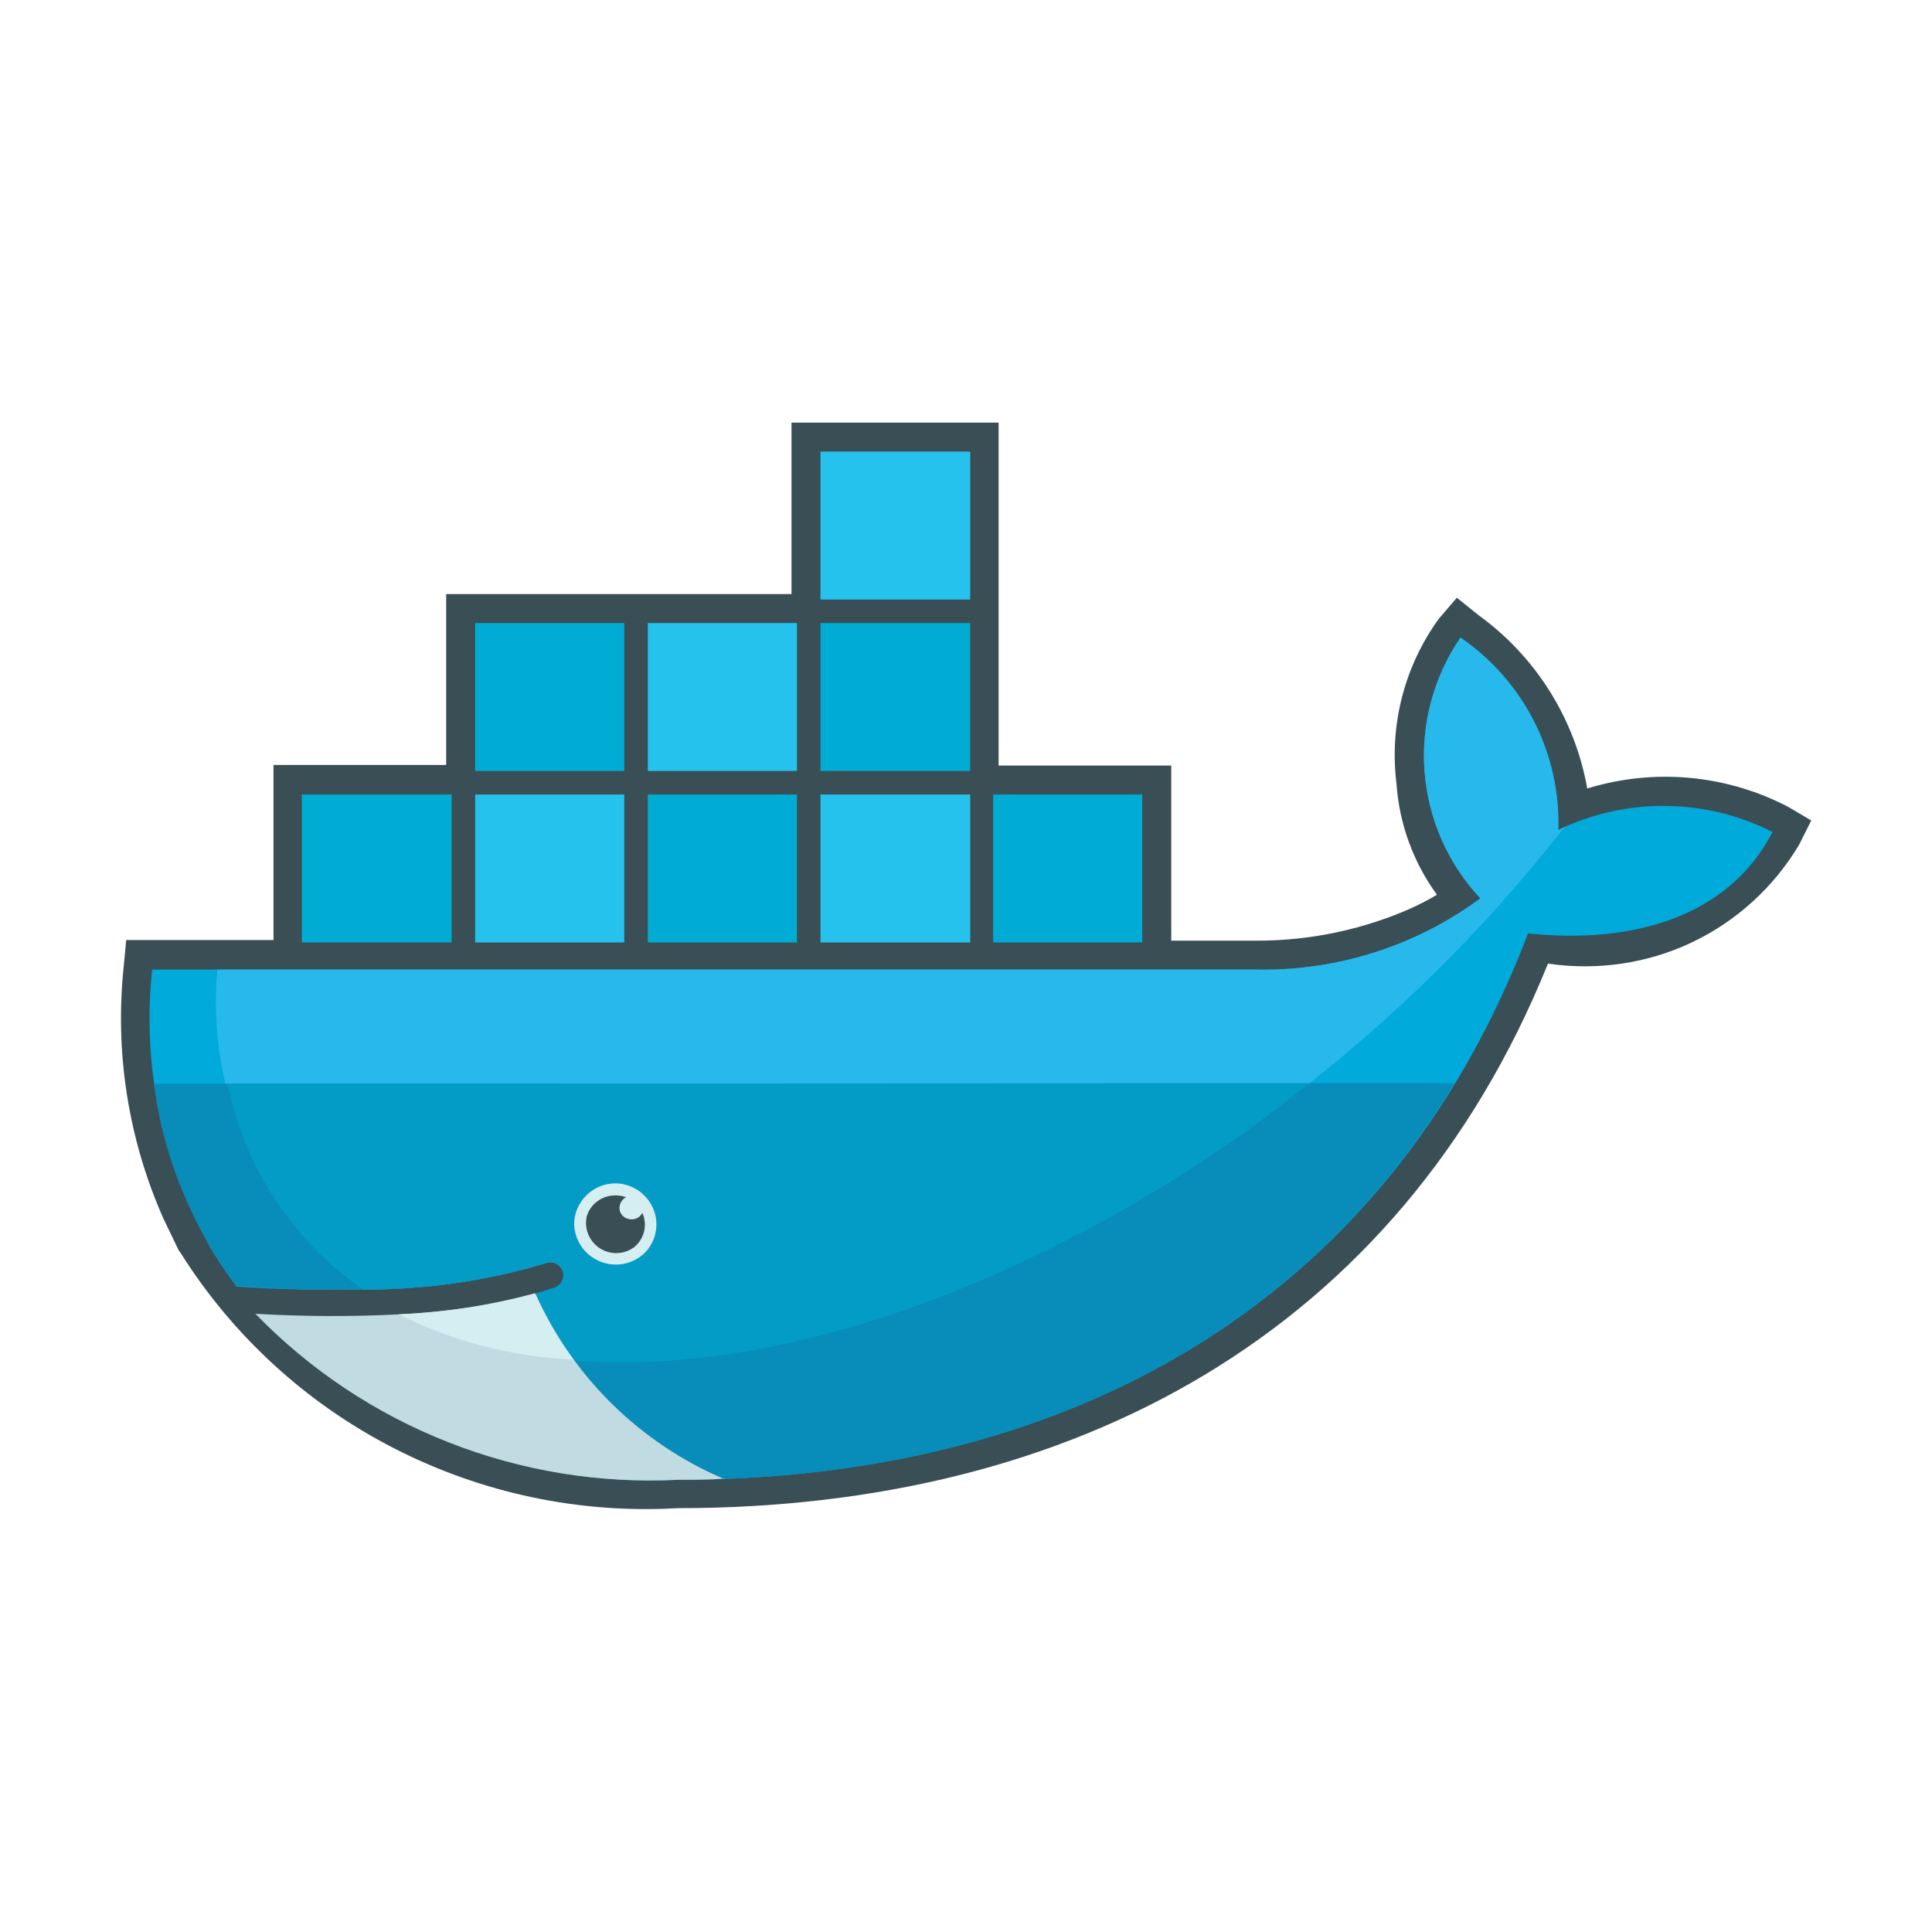
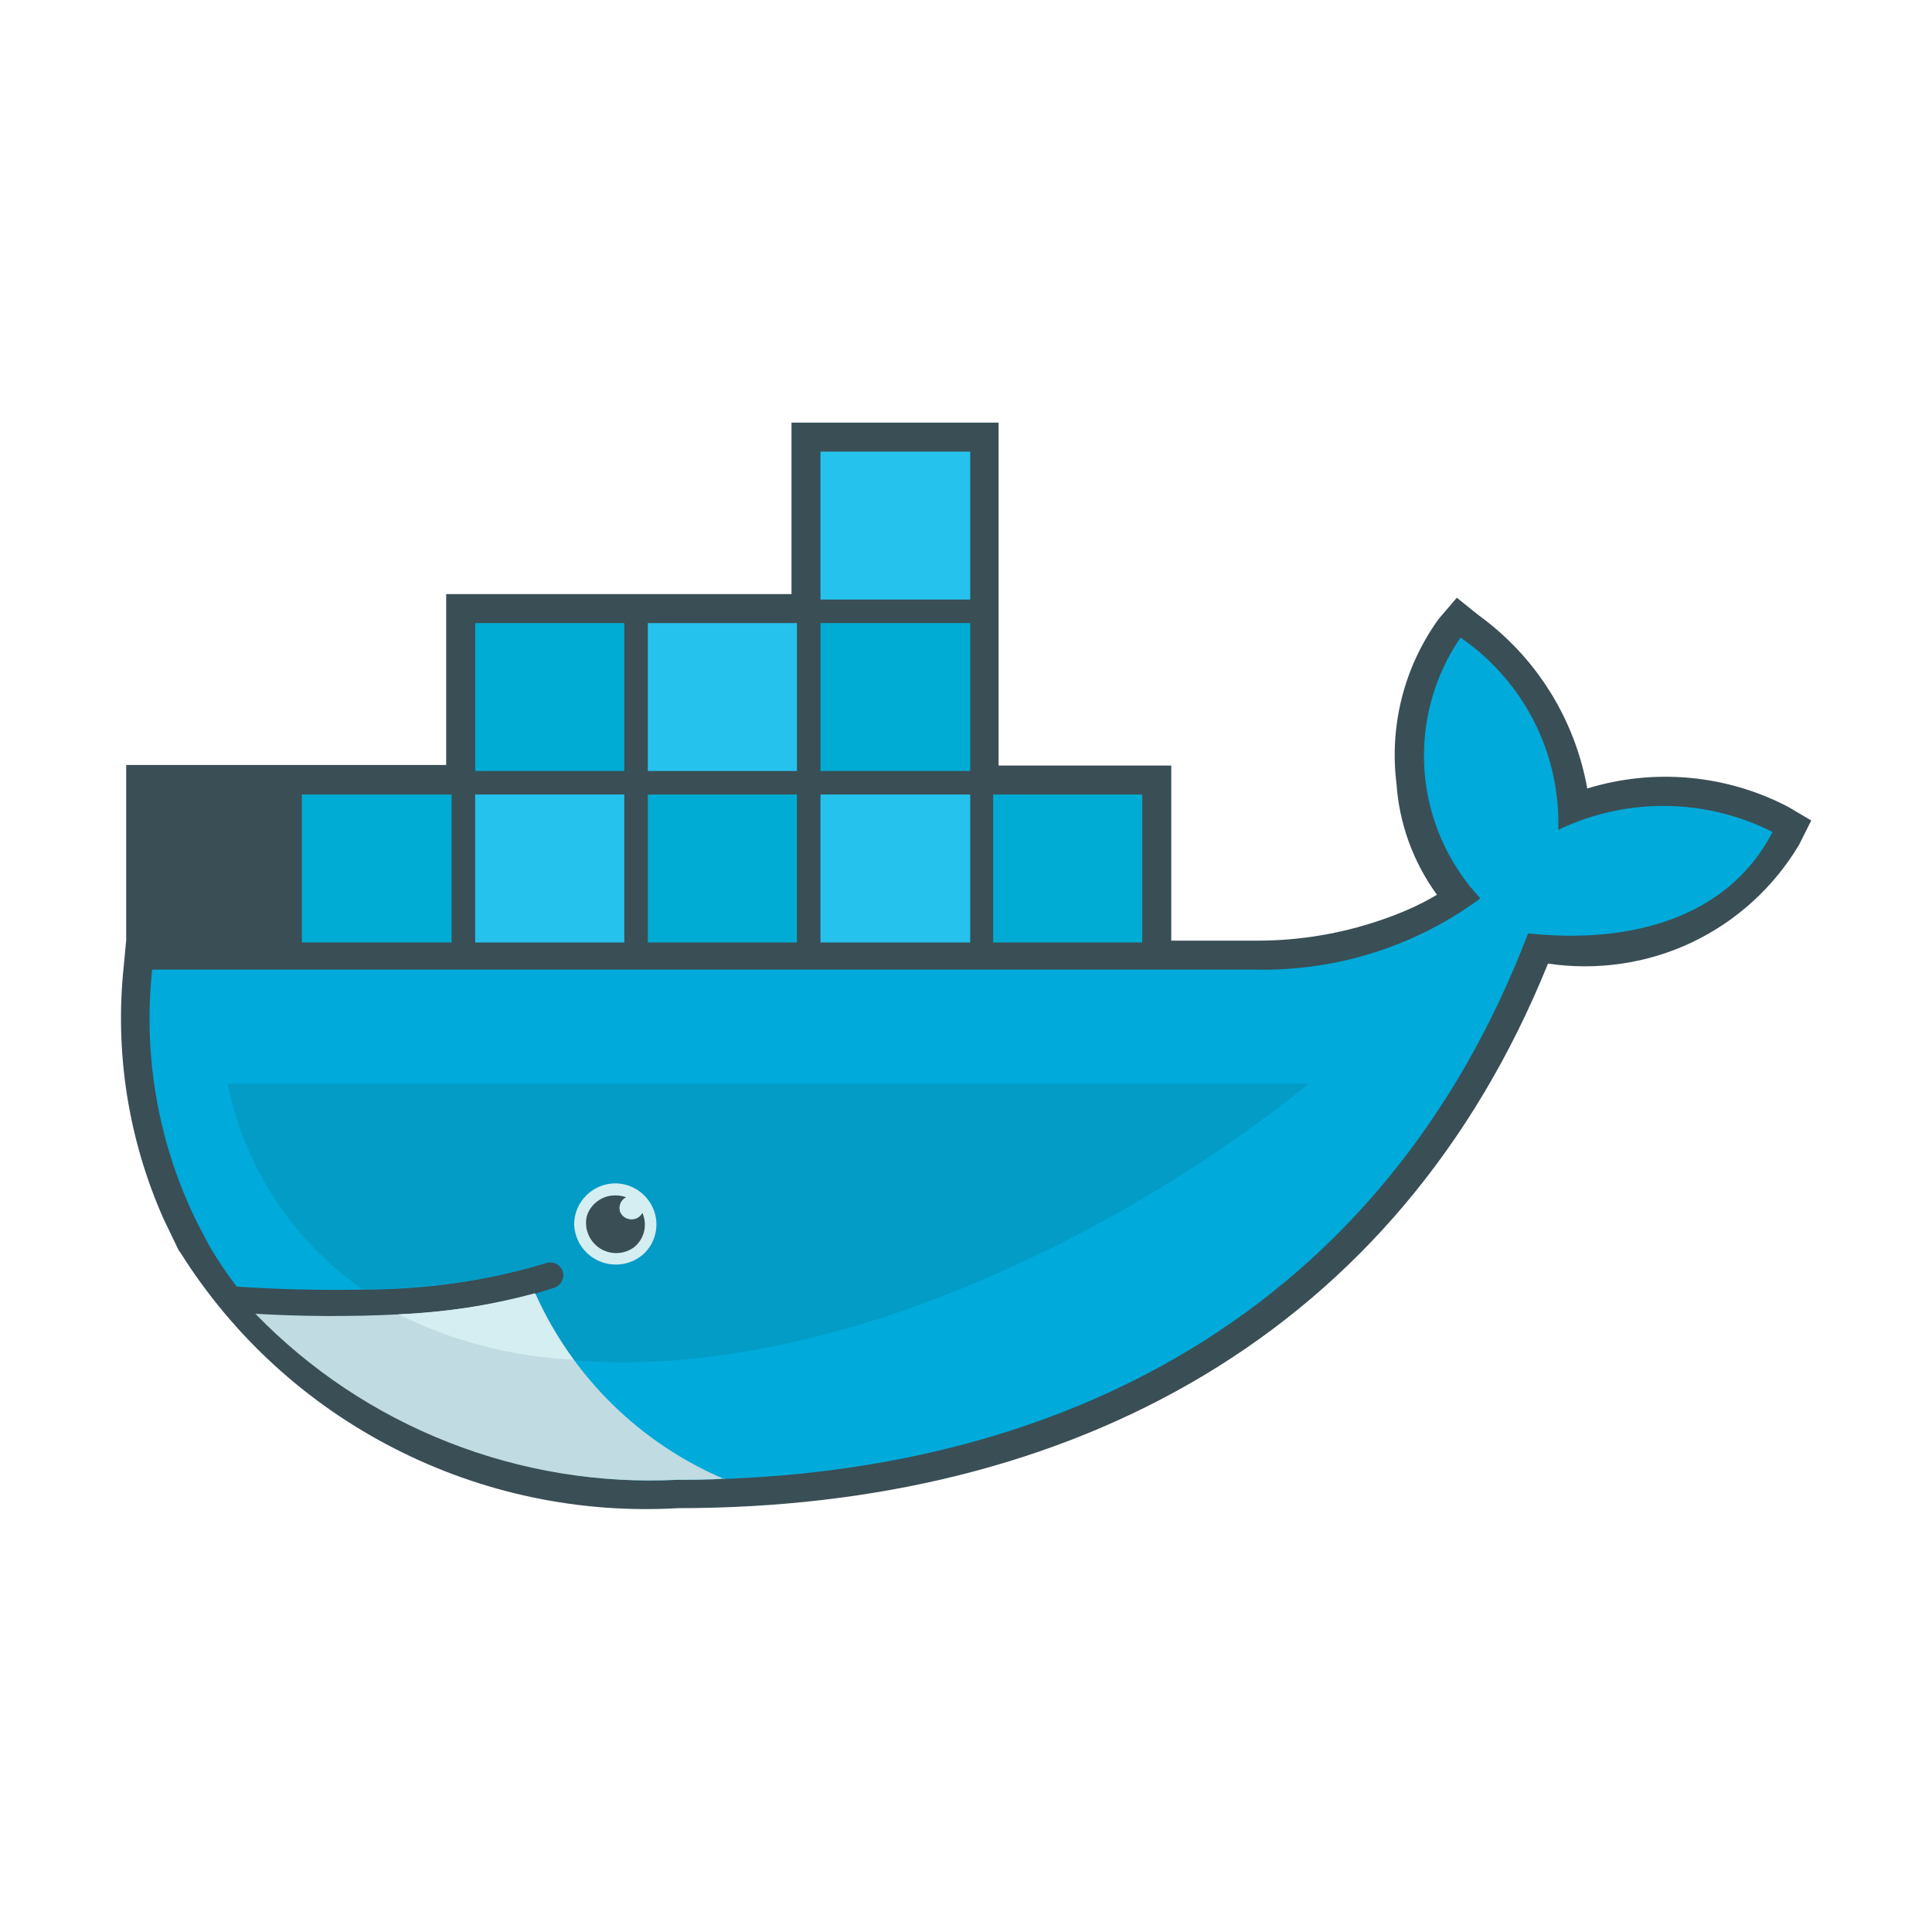
<svg xmlns="http://www.w3.org/2000/svg" width="50" height="50" viewBox="0 0 50 50" fill="none">
-   <path d="M25.844 19.812H30.312V24.344H32.578C33.636 24.34 34.685 24.166 35.688 23.828C36.203 23.656 36.719 23.438 37.188 23.156C36.575 22.315 36.212 21.319 36.141 20.281C35.953 18.772 36.344 17.248 37.234 16.016L37.703 15.469L38.266 15.922C39.749 16.995 40.757 18.603 41.078 20.406C42.802 19.876 44.665 20.044 46.266 20.875L46.875 21.234L46.562 21.859C45.907 22.96 44.939 23.842 43.781 24.391C42.625 24.938 41.328 25.125 40.062 24.938C36.188 34.516 27.766 39.031 17.547 39.031C15.005 39.18 12.469 38.646 10.203 37.484C7.937 36.326 6.026 34.577 4.672 32.422L4.625 32.359L4.234 31.547C3.321 29.493 2.965 27.235 3.203 25L3.266 24.328H7.078V19.797H11.547V15.375H20.484V10.938H25.844V19.812Z" fill="#3A4E55" />
+   <path d="M25.844 19.812H30.312V24.344H32.578C33.636 24.34 34.685 24.166 35.688 23.828C36.203 23.656 36.719 23.438 37.188 23.156C36.575 22.315 36.212 21.319 36.141 20.281C35.953 18.772 36.344 17.248 37.234 16.016L37.703 15.469L38.266 15.922C39.749 16.995 40.757 18.603 41.078 20.406C42.802 19.876 44.665 20.044 46.266 20.875L46.875 21.234L46.562 21.859C45.907 22.96 44.939 23.842 43.781 24.391C42.625 24.938 41.328 25.125 40.062 24.938C36.188 34.516 27.766 39.031 17.547 39.031C15.005 39.18 12.469 38.646 10.203 37.484C7.937 36.326 6.026 34.577 4.672 32.422L4.625 32.359L4.234 31.547C3.321 29.493 2.965 27.235 3.203 25L3.266 24.328V19.797H11.547V15.375H20.484V10.938H25.844V19.812Z" fill="#3A4E55" />
  <path d="M40.328 21.484C40.359 20.509 40.144 19.542 39.703 18.672C39.259 17.8 38.604 17.053 37.797 16.5C37.102 17.516 36.774 18.738 36.867 19.966C36.961 21.193 37.471 22.352 38.312 23.25C36.653 24.473 34.639 25.121 32.578 25.094H3.938C3.694 27.36 4.106 29.649 5.125 31.688L5.438 32.281C5.656 32.641 5.875 32.969 6.125 33.297C7.207 33.37 8.291 33.396 9.375 33.375C10.984 33.375 12.594 33.156 14.125 32.688C14.21 32.657 14.303 32.661 14.385 32.699C14.467 32.737 14.531 32.806 14.562 32.891C14.593 32.976 14.589 33.069 14.551 33.151C14.513 33.233 14.444 33.297 14.359 33.328L13.859 33.484C12.789 33.782 11.688 33.96 10.578 34.016H10.469L10.312 34.047C9.766 34.072 9.219 34.082 8.672 34.078L6.75 34.031H6.734C8.122 35.468 9.8 36.592 11.656 37.328C13.524 38.065 15.526 38.395 17.531 38.297C27.422 38.297 35.812 33.938 39.547 24.156C42.188 24.438 44.719 23.766 45.875 21.531C45.014 21.096 44.064 20.865 43.099 20.857C42.134 20.849 41.181 21.063 40.312 21.484H40.328Z" fill="#00AADA" />
-   <path d="M40.328 21.484C40.359 20.509 40.144 19.542 39.703 18.672C39.259 17.8 38.604 17.053 37.797 16.5C37.102 17.516 36.774 18.738 36.867 19.966C36.961 21.193 37.471 22.352 38.313 23.25C36.653 24.473 34.64 25.121 32.578 25.094H5.625C5.48 26.677 5.749 28.271 6.406 29.719C7.064 31.173 8.087 32.433 9.375 33.375C10.984 33.375 12.594 33.156 14.125 32.688C14.21 32.657 14.304 32.661 14.385 32.699C14.467 32.737 14.531 32.806 14.563 32.891C14.593 32.976 14.589 33.069 14.551 33.151C14.513 33.233 14.444 33.297 14.359 33.328L13.859 33.484C12.758 33.793 11.627 33.982 10.484 34.047L10.453 34C13.813 35.719 18.703 35.719 24.297 33.578C30.681 31.02 36.272 26.814 40.5 21.391L40.344 21.484" fill="#27B9EC" />
-   <path d="M3.984 28.047C4.141 29.312 4.531 30.547 5.125 31.688L5.438 32.281C5.656 32.625 5.875 32.969 6.125 33.281C7.206 33.36 8.291 33.391 9.375 33.375C10.984 33.385 12.585 33.154 14.125 32.688C14.21 32.657 14.303 32.661 14.385 32.699C14.467 32.737 14.531 32.806 14.562 32.891C14.593 32.976 14.589 33.069 14.551 33.151C14.513 33.233 14.444 33.297 14.359 33.328L13.859 33.484C12.766 33.797 11.625 33.953 10.484 34.031H10.312C9.116 34.102 7.916 34.102 6.719 34.031C8.113 35.463 9.796 36.581 11.656 37.312C13.523 38.053 15.525 38.388 17.531 38.297C26 38.297 33.375 35.094 37.641 28.031L3.984 28.047Z" fill="#088CB9" />
  <path d="M5.891 28.047C6.325 30.2 7.573 32.103 9.375 33.359C10.983 33.375 12.584 33.148 14.125 32.688C14.21 32.657 14.303 32.661 14.385 32.699C14.467 32.737 14.531 32.806 14.562 32.891C14.577 32.934 14.583 32.979 14.58 33.025C14.577 33.07 14.565 33.114 14.544 33.155C14.524 33.196 14.496 33.232 14.461 33.262C14.427 33.291 14.387 33.314 14.344 33.328L13.859 33.484C12.752 33.787 11.615 33.97 10.469 34.031C13.828 35.75 18.703 35.719 24.312 33.578C27.761 32.228 30.985 30.363 33.875 28.047H5.891Z" fill="#039CC7" />
  <path d="M11.062 20.875H11.375V24.078H11.062V20.875ZM10.469 20.875H10.781V24.078H10.469V20.875ZM9.891 20.875H10.203V24.078H9.891V20.875ZM9.297 20.875H9.609V24.078H9.297V20.875ZM8.719 20.875H9.031V24.078H8.719V20.875ZM8.141 20.875H8.453V24.078H8.141V20.875ZM7.828 20.562H11.688V24.391H7.812V20.547L7.828 20.562ZM15.531 16.438H15.844V19.641H15.531V16.438ZM14.953 16.438H15.266V19.641H14.953V16.438ZM14.359 16.438H14.672V19.641H14.359V16.438ZM13.766 16.438H14.078V19.641H13.766V16.438ZM13.188 16.438H13.5V19.641H13.188V16.438ZM12.609 16.438H12.922V19.641H12.609V16.438ZM12.297 16.125H16.156V19.953H12.297V16.109V16.125Z" fill="#00ACD3" />
  <path d="M15.531 20.875H15.844V24.078H15.531V20.875ZM14.953 20.875H15.266V24.078H14.953V20.875ZM14.359 20.875H14.672V24.078H14.359V20.875ZM13.766 20.875H14.078V24.078H13.766V20.875ZM13.188 20.875H13.5V24.078H13.188V20.875ZM12.609 20.875H12.922V24.078H12.609V20.875ZM12.297 20.562H16.156V24.391H12.297V20.547V20.562Z" fill="#26C2EE" />
  <path d="M20 20.875H20.312V24.078H20V20.875ZM19.422 20.875H19.734V24.078H19.422V20.875ZM18.828 20.875H19.141V24.078H18.828V20.875ZM18.234 20.875H18.562V24.078H18.25V20.875H18.234ZM17.656 20.875H17.969V24.078H17.656V20.875ZM17.078 20.875H17.391V24.078H17.078V20.875ZM16.766 20.562H20.625V24.391H16.766V20.547V20.562Z" fill="#00ACD3" />
  <path d="M20 16.438H20.312V19.641H20V16.438ZM19.422 16.438H19.734V19.641H19.422V16.438ZM18.828 16.438H19.141V19.641H18.828V16.438ZM18.234 16.438H18.562V19.641H18.25V16.438H18.234ZM17.656 16.438H17.969V19.641H17.656V16.438ZM17.078 16.438H17.391V19.641H17.078V16.438ZM16.766 16.125H20.625V19.953H16.766V16.109V16.125ZM24.469 20.875H24.781V24.078H24.469V20.875ZM23.891 20.875H24.203V24.078H23.891V20.875ZM23.297 20.875H23.609V24.078H23.297V20.875ZM22.719 20.875H23.031V24.078H22.719V20.875ZM22.125 20.875H22.438V24.078H22.125V20.875ZM21.547 20.875H21.859V24.078H21.547V20.875ZM21.234 20.562H25.109V24.391H21.234V20.547V20.562Z" fill="#26C2EE" />
  <path d="M24.469 16.438H24.781V19.641H24.469V16.438ZM23.891 16.438H24.203V19.641H23.891V16.438ZM23.297 16.438H23.609V19.641H23.297V16.438ZM22.703 16.438H23.016V19.641H22.703V16.438ZM22.125 16.438H22.438V19.641H22.125V16.438ZM21.547 16.438H21.859V19.641H21.547V16.438ZM21.234 16.125H25.109V19.953H21.234V16.109V16.125Z" fill="#00ACD3" />
  <path d="M24.469 12H24.781V15.203H24.469V12ZM23.891 12H24.203V15.203H23.891V12ZM23.297 12H23.609V15.203H23.297V12ZM22.703 12H23.016V15.203H22.703V12ZM22.125 12H22.438V15.203H22.125V12ZM21.547 12H21.859V15.203H21.547V12ZM21.234 11.688H25.109V15.516H21.234V11.672V11.688Z" fill="#26C2EE" />
  <path d="M28.938 20.875H29.25V24.078H28.938V20.875ZM28.359 20.875H28.672V24.078H28.359V20.875ZM27.766 20.875H28.078V24.078H27.766V20.875ZM27.188 20.875H27.5V24.078H27.188V20.875ZM26.594 20.875H26.906V24.078H26.594V20.875ZM26.016 20.875H26.328V24.078H26.016V20.875ZM25.703 20.562H29.562V24.391H25.703V20.547V20.562Z" fill="#00ACD3" />
  <path d="M15.922 30.625C16.132 30.627 16.337 30.689 16.512 30.806C16.687 30.923 16.824 31.088 16.906 31.281C16.988 31.475 17.009 31.689 16.967 31.895C16.926 32.102 16.823 32.291 16.672 32.438C16.521 32.578 16.332 32.673 16.129 32.71C15.925 32.746 15.716 32.724 15.525 32.645C15.334 32.566 15.169 32.434 15.051 32.264C14.933 32.094 14.867 31.894 14.859 31.688C14.859 31.406 14.969 31.141 15.172 30.938C15.372 30.739 15.641 30.627 15.922 30.625Z" fill="#D5EEF2" />
  <path d="M15.922 30.937C16.018 30.936 16.113 30.951 16.203 30.984C16.137 31.018 16.084 31.074 16.056 31.143C16.027 31.212 16.024 31.288 16.047 31.359C16.066 31.406 16.095 31.447 16.133 31.48C16.171 31.512 16.217 31.535 16.266 31.547C16.334 31.566 16.407 31.56 16.473 31.532C16.538 31.503 16.592 31.454 16.625 31.39C16.692 31.542 16.707 31.712 16.668 31.873C16.628 32.034 16.536 32.178 16.406 32.281C16.277 32.375 16.122 32.427 15.963 32.43C15.804 32.433 15.647 32.387 15.514 32.299C15.382 32.21 15.279 32.083 15.221 31.935C15.162 31.787 15.151 31.624 15.188 31.469C15.237 31.313 15.336 31.178 15.468 31.083C15.6 30.987 15.759 30.936 15.922 30.937Z" fill="#3A4E55" />
  <path d="M18.75 38.281C16.573 37.356 14.826 35.643 13.859 33.484C12.703 33.797 11.516 33.953 10.312 34.016C9.079 34.078 7.843 34.073 6.609 34C8.019 35.454 9.724 36.589 11.609 37.328C13.497 38.07 15.521 38.401 17.547 38.297C17.953 38.297 18.359 38.297 18.766 38.266" fill="#C0DBE1" />
  <path d="M14.844 35.188C14.449 34.652 14.114 34.076 13.844 33.469C12.688 33.781 11.5 33.969 10.312 34.016C11.725 34.717 13.268 35.117 14.844 35.188Z" fill="#D5EEF2" />
</svg>